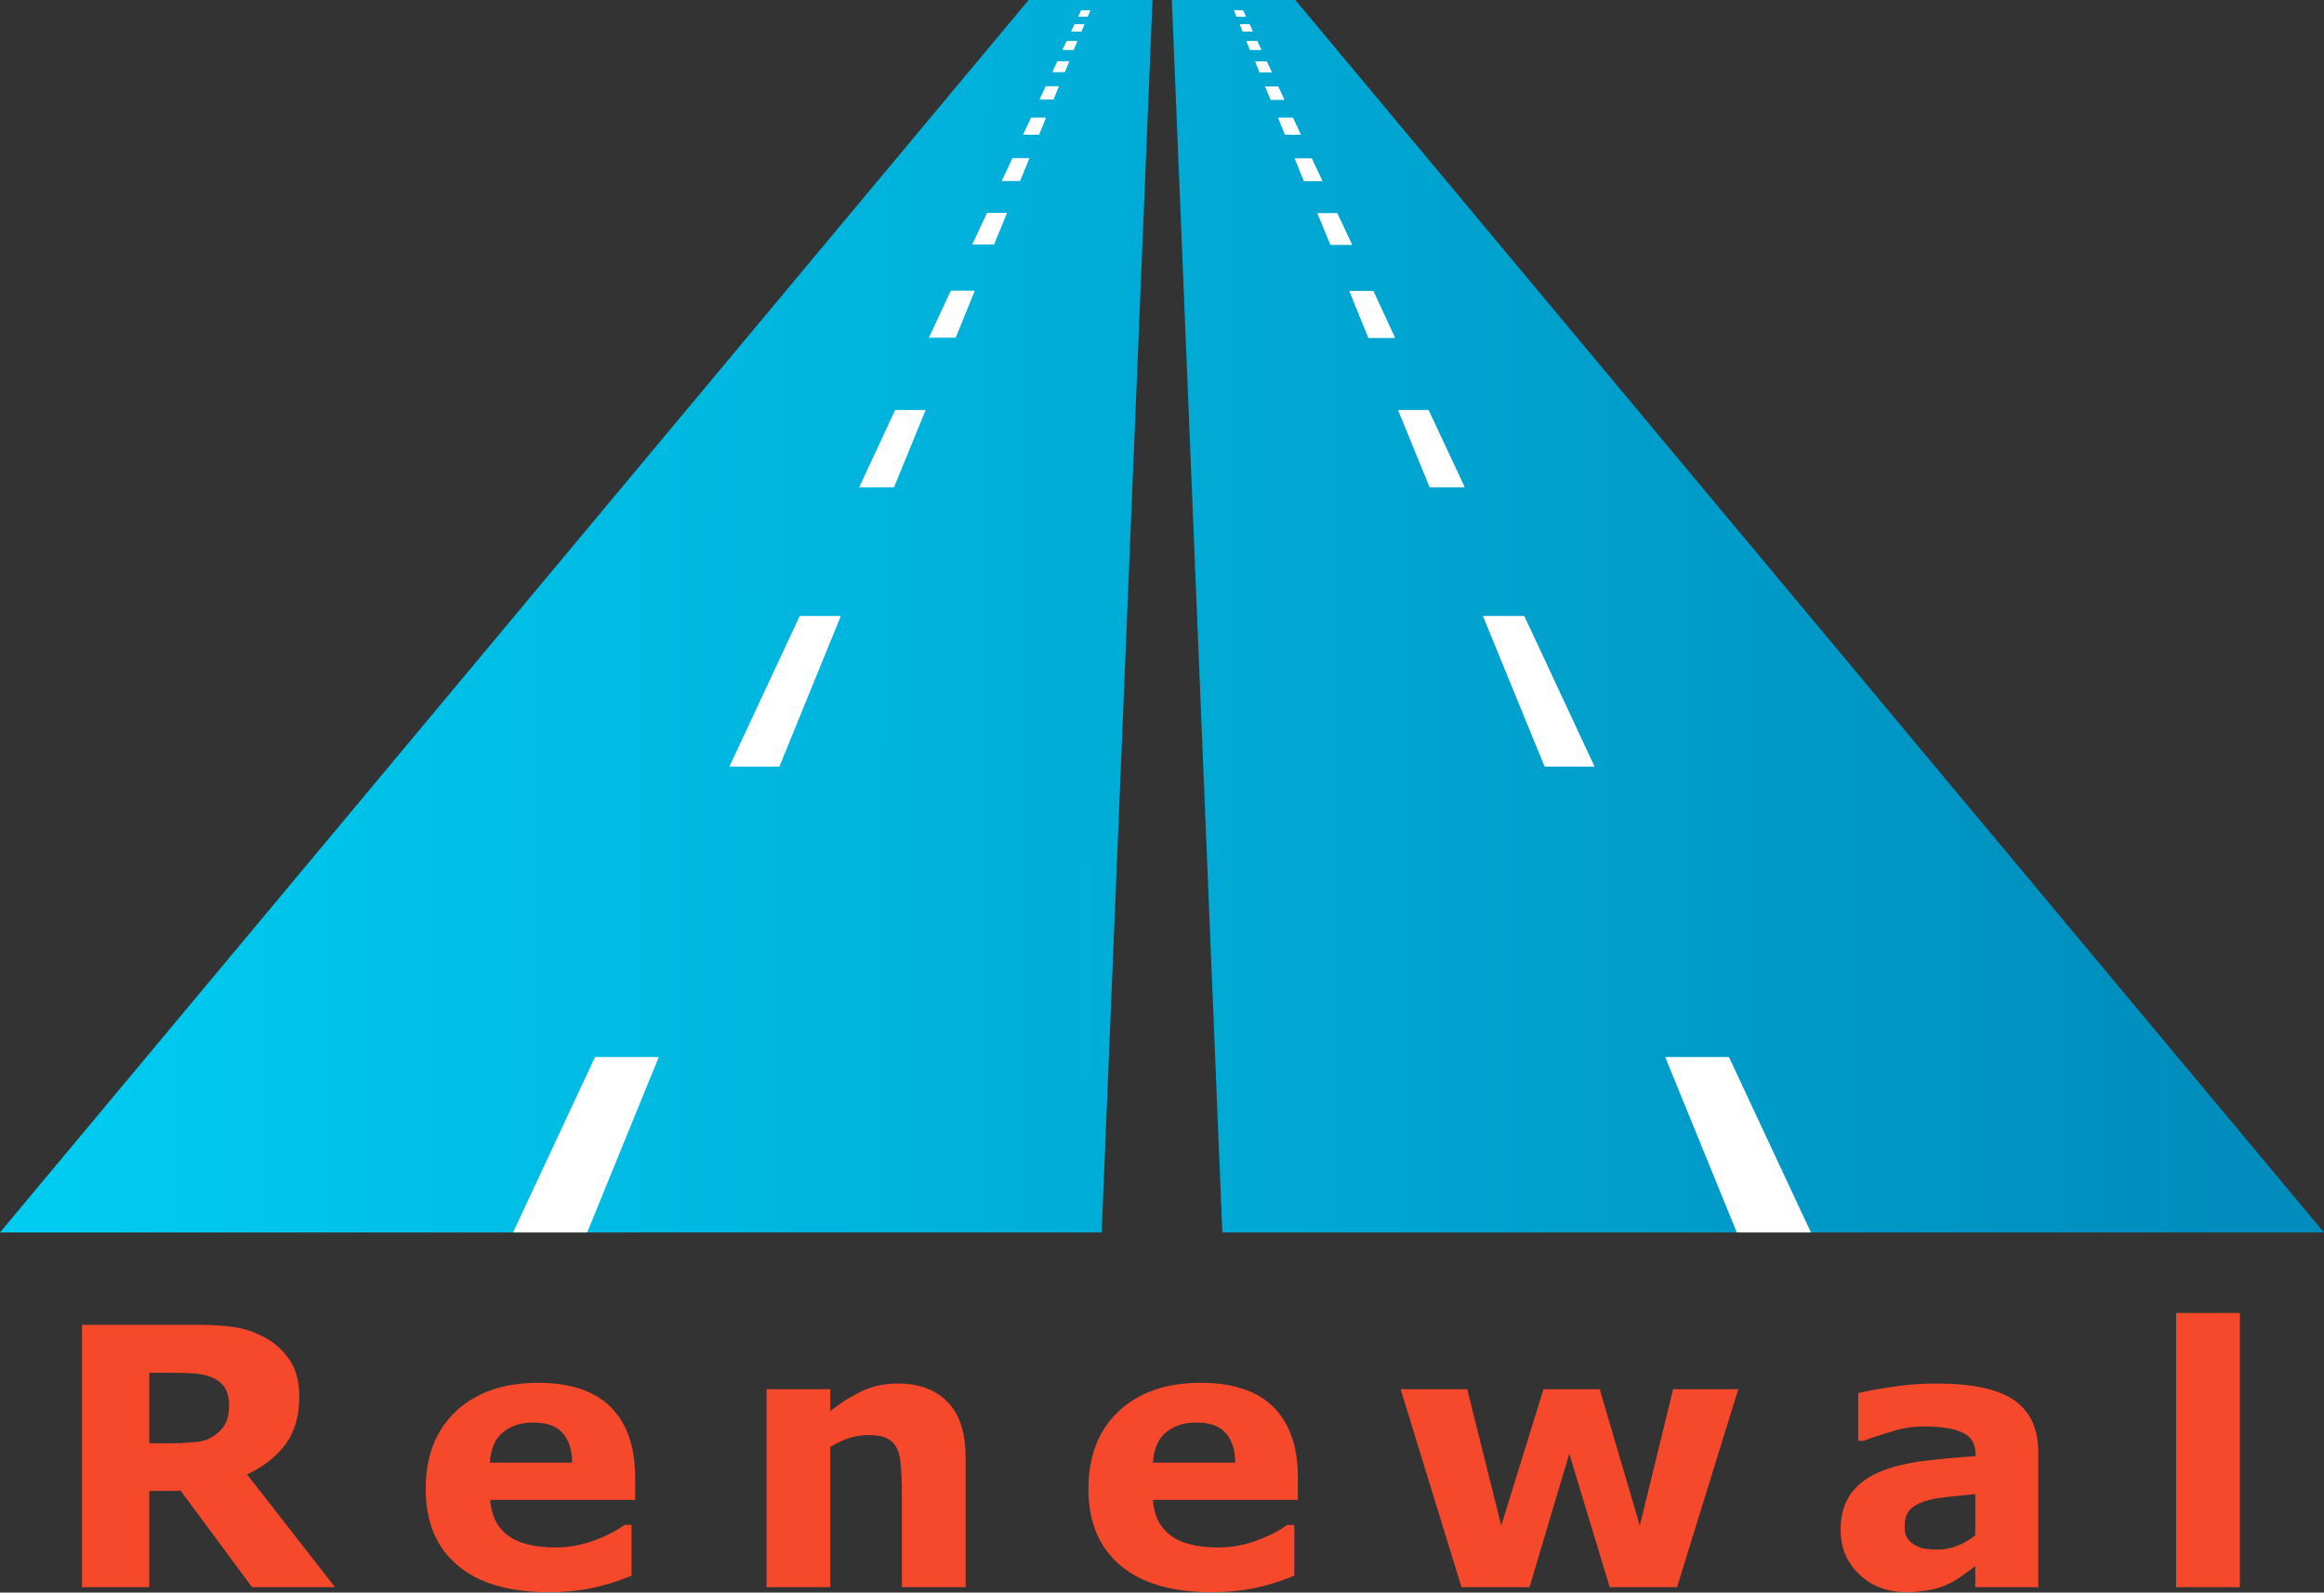
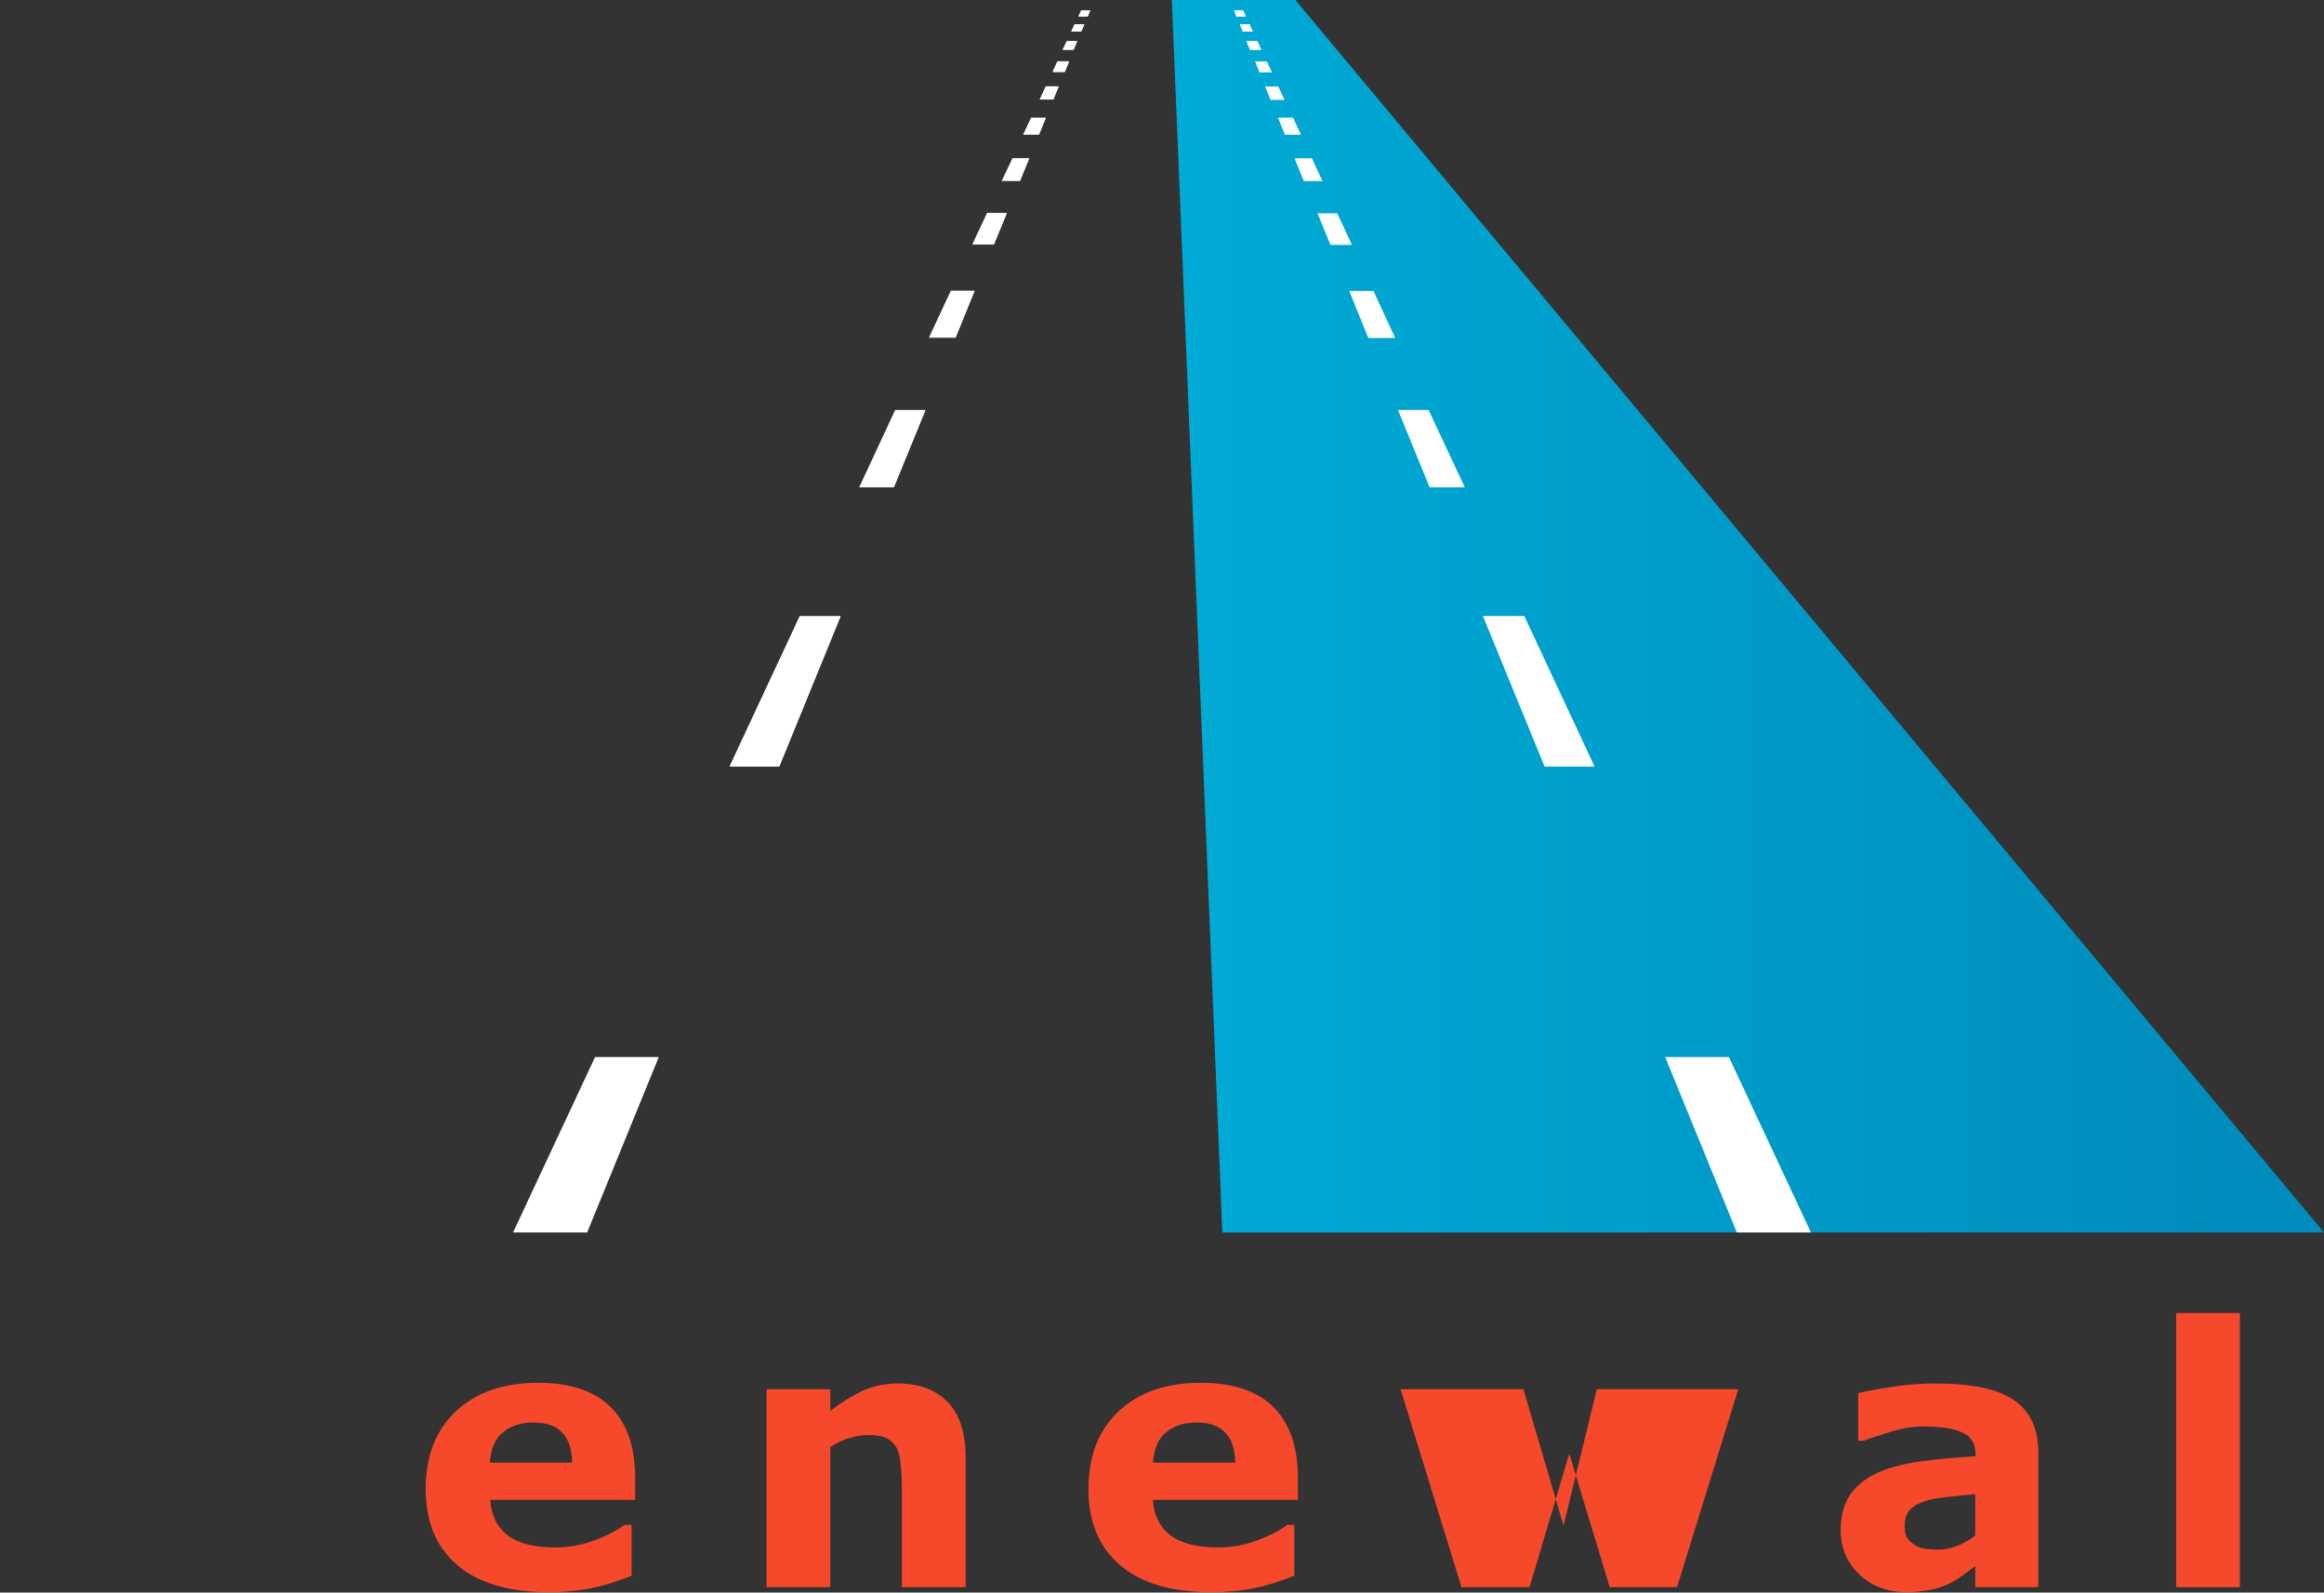
<svg xmlns="http://www.w3.org/2000/svg" xmlns:xlink="http://www.w3.org/1999/xlink" id="_レイヤー_2" viewBox="0 0 64.91 44.49">
  <rect x="0" y="0" width="64.91" height="44.49" fill="#333333" stroke="none" />
  <defs>
    <style>.cls-1{fill:#f6492c;}.cls-2{fill:url(#_名称未設定グラデーション_11-2);}.cls-3{fill:#fff;}.cls-4{fill:url(#_名称未設定グラデーション_11);}</style>
    <linearGradient id="_名称未設定グラデーション_11" x1="-1.53" y1="17.07" x2="60.65" y2="17.07" gradientTransform="translate(2.49 .15) skewX(-.23)" gradientUnits="userSpaceOnUse">
      <stop offset="0" stop-color="#00ccf1" />
      <stop offset="1" stop-color="#008cbc" />
    </linearGradient>
    <linearGradient id="_名称未設定グラデーション_11-2" x1=".85" y1="17.22" x2="63.04" y2="17.22" gradientTransform="matrix(1,0,0,1,0,0)" xlink:href="#_名称未設定グラデーション_11" />
  </defs>
  <g id="_ヘッダー">
-     <polygon class="cls-4" points="28.73 0 32.19 0 30.77 34.43 0 34.43 28.73 0" />
    <polygon class="cls-2" points="36.18 0 32.73 0 34.14 34.43 64.91 34.43 36.18 0" />
    <path class="cls-3" d="M21.77,21.41h-1.39l1.96-4.2h1.14l-1.72,4.2ZM24.97,13.61h-.97l1-2.15h.84l-.88,2.15ZM26.69,9.43h-.74l.61-1.31h.66l-.53,1.31ZM27.76,6.83h-.6l.41-.88h.55l-.36.88ZM28.49,5.05h-.5l.29-.63h.47l-.26.63ZM29.02,3.76h-.44l.22-.47h.41l-.19.47ZM29.42,2.78h-.38l.17-.37h.36l-.15.37ZM29.74,2.01h-.34l.14-.3h.32l-.12.3ZM29.99,1.39h-.31l.11-.24h.29l-.1.24ZM30.2.88h-.28l.09-.2h.27l-.08.2ZM30.38.46h-.26l.08-.17h.25l-.07.17Z" />
    <polygon class="cls-3" points="30.12 .46 30.38 .46 30.45 .29 30.2 .29 30.12 .46" />
    <polygon class="cls-3" points="29.92 .88 30.2 .88 30.29 .68 30.02 .68 29.92 .88" />
    <polygon class="cls-3" points="29.68 1.39 29.99 1.39 30.09 1.15 29.8 1.15 29.68 1.39" />
    <polygon class="cls-3" points="29.4 2.01 29.74 2.01 29.86 1.72 29.53 1.72 29.4 2.01" />
    <polygon class="cls-3" points="29.04 2.78 29.42 2.78 29.57 2.42 29.21 2.42 29.04 2.78" />
    <polygon class="cls-3" points="28.58 3.76 29.02 3.76 29.21 3.29 28.8 3.29 28.58 3.76" />
    <polygon class="cls-3" points="27.98 5.05 28.49 5.05 28.74 4.43 28.28 4.43 27.98 5.05" />
    <polygon class="cls-3" points="27.16 6.83 27.76 6.83 28.12 5.96 27.57 5.96 27.16 6.83" />
    <polygon class="cls-3" points="25.95 9.43 26.69 9.43 27.22 8.13 26.56 8.13 25.95 9.43" />
    <polygon class="cls-3" points="24.01 13.61 24.97 13.61 25.85 11.46 25.01 11.46 24.01 13.61" />
    <polygon class="cls-3" points="20.38 21.41 21.77 21.41 23.48 17.21 22.34 17.21 20.38 21.41" />
    <polygon class="cls-3" points="16.62 29.53 14.33 34.43 16.4 34.43 18.4 29.53 16.62 29.53" />
    <path class="cls-3" d="M41.43,17.21h1.14l1.96,4.2h-1.39l-1.72-4.2ZM39.06,11.46h.84l1,2.15h-.97l-.88-2.15ZM37.69,8.13h.66l.61,1.31h-.74l-.53-1.31ZM36.8,5.96h.55l.41.88h-.6l-.36-.88ZM36.17,4.43h.47l.29.63h-.51l-.26-.63ZM35.7,3.29h.41l.22.47h-.44l-.19-.47ZM35.34,2.42h.36l.17.37h-.38l-.15-.37ZM35.06,1.72h.32l.14.3h-.34l-.12-.3ZM34.82,1.15h.29l.11.24h-.31l-.1-.24ZM34.63.68h.27l.09.2h-.28l-.08-.2ZM34.47.29h.25l.08.17h-.26l-.07-.17Z" />
    <polygon class="cls-3" points="34.79 .46 34.53 .46 34.47 .29 34.71 .29 34.79 .46" />
    <polygon class="cls-3" points="34.99 .88 34.71 .88 34.63 .68 34.9 .68 34.99 .88" />
    <polygon class="cls-3" points="35.23 1.39 34.92 1.39 34.82 1.15 35.12 1.15 35.23 1.39" />
    <polygon class="cls-3" points="35.52 2.01 35.18 2.01 35.06 1.72 35.38 1.72 35.52 2.01" />
    <polygon class="cls-3" points="35.87 2.78 35.49 2.78 35.34 2.42 35.7 2.42 35.87 2.78" />
    <polygon class="cls-3" points="36.33 3.76 35.89 3.76 35.7 3.29 36.11 3.29 36.33 3.76" />
    <polygon class="cls-3" points="36.93 5.05 36.42 5.05 36.17 4.43 36.64 4.43 36.93 5.05" />
-     <polygon class="cls-3" points="37.76 6.83 37.16 6.83 36.8 5.96 37.35 5.96 37.76 6.83" />
    <polygon class="cls-3" points="38.96 9.43 38.22 9.43 37.69 8.13 38.36 8.13 38.96 9.43" />
    <polygon class="cls-3" points="40.91 13.61 39.94 13.61 39.06 11.46 39.9 11.46 40.91 13.61" />
    <polygon class="cls-3" points="44.53 21.41 43.15 21.41 41.43 17.21 42.57 17.21 44.53 21.41" />
    <polygon class="cls-3" points="48.29 29.53 50.58 34.43 48.51 34.43 46.51 29.53 48.29 29.53" />
-     <path class="cls-1" d="M9.35,44.34h-2.31l-1.99-2.69h-.88v2.69h-1.88v-7.33h3.17c.43,0,.81.02,1.12.07.31.05.6.16.88.32.28.16.49.38.66.64.16.26.24.59.24.98,0,.54-.13.98-.38,1.32-.25.34-.61.63-1.08.85l2.45,3.14ZM6.4,39.25c0-.18-.04-.34-.11-.47-.08-.13-.2-.23-.39-.31-.13-.05-.28-.08-.45-.1-.17-.01-.37-.02-.6-.02h-.68v1.97h.58c.3,0,.55-.02.76-.04s.37-.1.51-.2c.13-.1.23-.21.29-.34.06-.12.09-.29.09-.49Z" />
    <path class="cls-1" d="M17.75,41.9h-4.06c.03.43.19.76.49.99.3.23.75.34,1.34.34.37,0,.74-.07,1.09-.2s.63-.28.83-.43h.2v1.42c-.4.16-.78.28-1.13.35-.35.07-.75.11-1.18.11-1.11,0-1.96-.25-2.55-.75-.59-.5-.89-1.21-.89-2.13s.28-1.64.84-2.17c.56-.53,1.33-.8,2.3-.8.9,0,1.58.23,2.03.68.45.45.68,1.11.68,1.96v.62ZM15.98,40.86c0-.37-.1-.65-.28-.84-.17-.19-.44-.28-.81-.28-.34,0-.62.09-.84.27-.22.18-.34.46-.37.85h2.3Z" />
    <path class="cls-1" d="M26.97,44.34h-1.78v-2.74c0-.22-.01-.45-.03-.67-.02-.22-.06-.38-.12-.49-.07-.12-.16-.21-.29-.27-.13-.06-.3-.08-.53-.08-.16,0-.32.03-.49.08s-.35.14-.54.25v3.92h-1.78v-5.53h1.78v.61c.31-.25.62-.43.91-.57.29-.13.61-.2.97-.2.6,0,1.06.17,1.4.52.34.35.5.87.5,1.56v3.6Z" />
    <path class="cls-1" d="M36.26,41.9h-4.06c.03.43.19.76.49.99.3.23.75.34,1.34.34.37,0,.74-.07,1.09-.2.35-.13.63-.28.83-.43h.2v1.42c-.4.16-.78.28-1.13.35-.35.07-.75.11-1.18.11-1.11,0-1.96-.25-2.55-.75-.59-.5-.89-1.21-.89-2.13s.28-1.64.84-2.17c.56-.53,1.33-.8,2.3-.8.9,0,1.58.23,2.03.68.45.45.68,1.11.68,1.96v.62ZM34.5,40.86c0-.37-.1-.65-.28-.84-.17-.19-.44-.28-.81-.28-.34,0-.62.09-.84.27-.22.18-.34.46-.37.85h2.3Z" />
-     <path class="cls-1" d="M48.55,38.81l-1.71,5.53h-1.88l-1.13-3.73-1.11,3.73h-1.9l-1.7-5.53h1.86l.95,3.81,1.18-3.81h1.57l1.12,3.81.93-3.81h1.82Z" />
+     <path class="cls-1" d="M48.55,38.81l-1.71,5.53h-1.88l-1.13-3.73-1.11,3.73h-1.9l-1.7-5.53h1.86h1.57l1.12,3.81.93-3.81h1.82Z" />
    <path class="cls-1" d="M55.17,43.75c-.1.07-.21.16-.35.26-.14.1-.27.18-.4.24-.17.08-.35.14-.54.17s-.39.06-.62.06c-.53,0-.97-.16-1.32-.49-.35-.33-.53-.74-.53-1.25,0-.4.09-.73.27-.99.18-.26.44-.46.77-.61.33-.15.74-.25,1.22-.32.49-.06.99-.11,1.51-.14v-.03c0-.31-.12-.52-.37-.63-.25-.12-.62-.17-1.1-.17-.29,0-.6.05-.94.16-.33.1-.57.18-.71.24h-.16v-1.33c.19-.05.49-.11.91-.17.42-.07.84-.1,1.27-.1,1.01,0,1.74.16,2.18.47.45.31.67.8.67,1.46v3.76h-1.76v-.59ZM55.17,42.89v-1.15c-.24.02-.5.05-.78.08-.28.03-.49.07-.64.12-.18.06-.31.14-.41.24-.09.11-.14.25-.14.42,0,.11,0,.21.03.28.02.07.07.14.15.21.08.07.17.11.27.15.1.03.27.05.49.05.18,0,.36-.04.54-.11.18-.07.34-.17.48-.28Z" />
    <path class="cls-1" d="M62.56,44.34h-1.78v-7.66h1.78v7.66Z" />
  </g>
</svg>